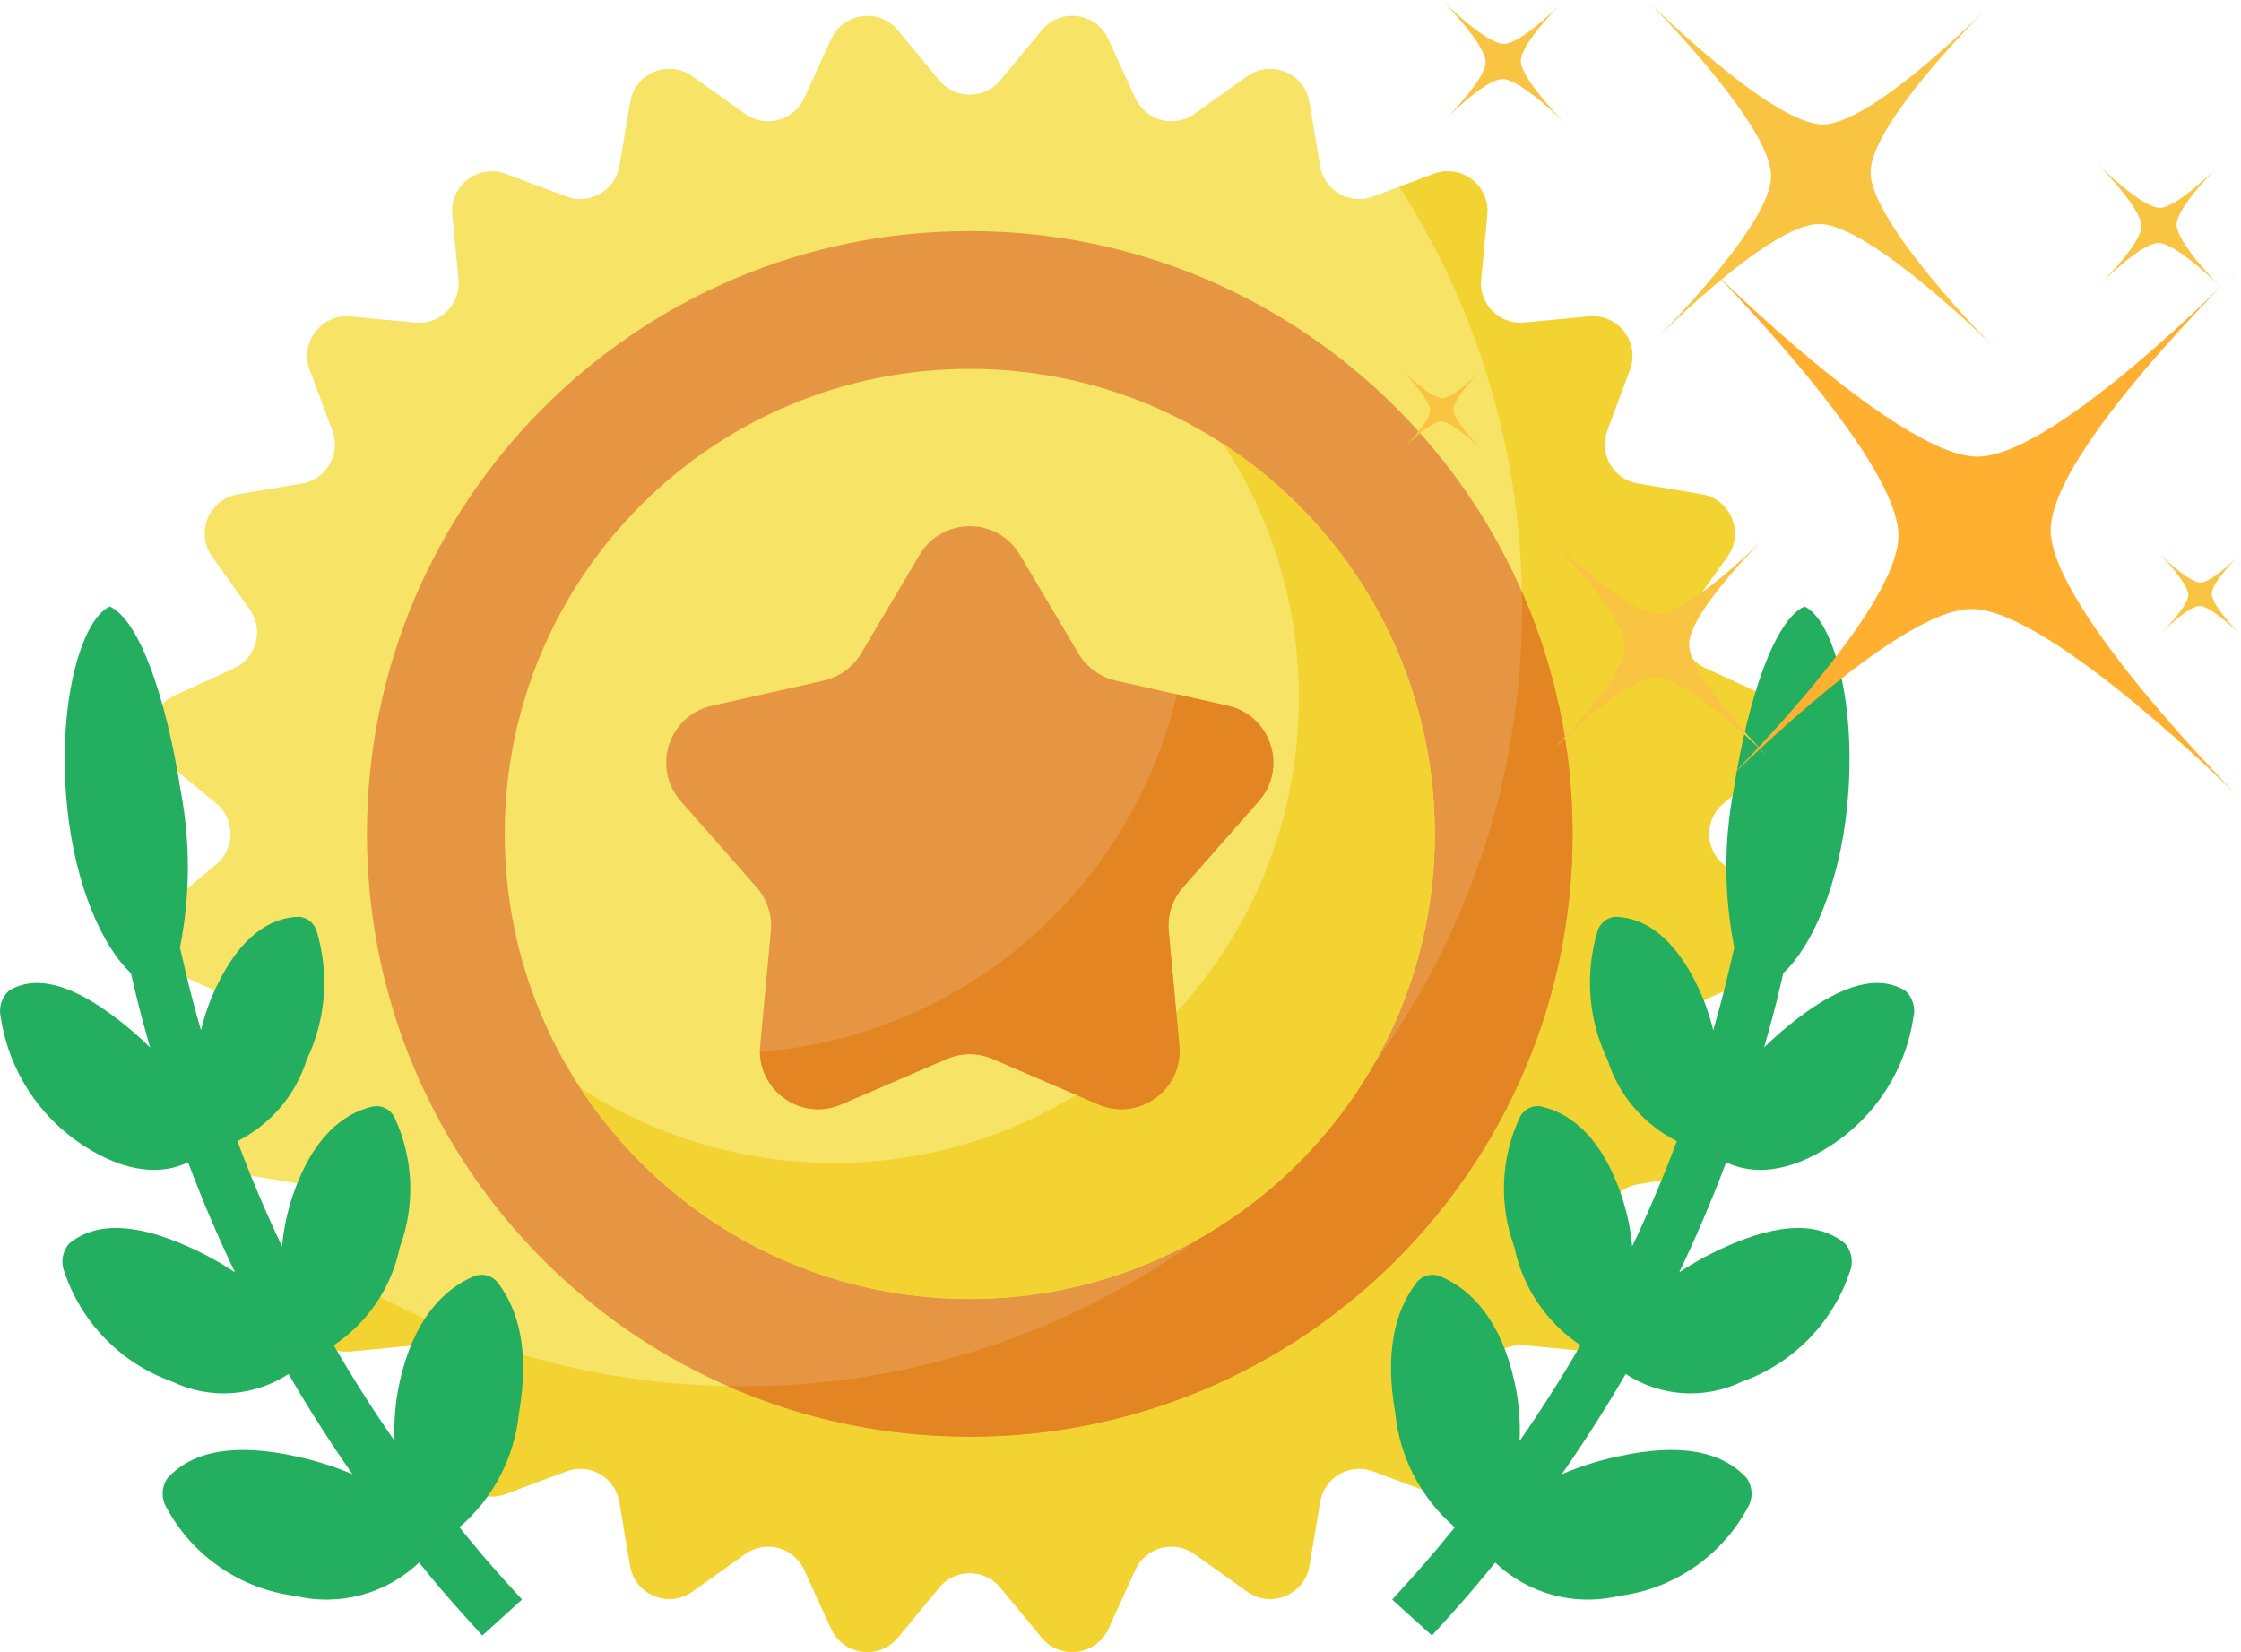
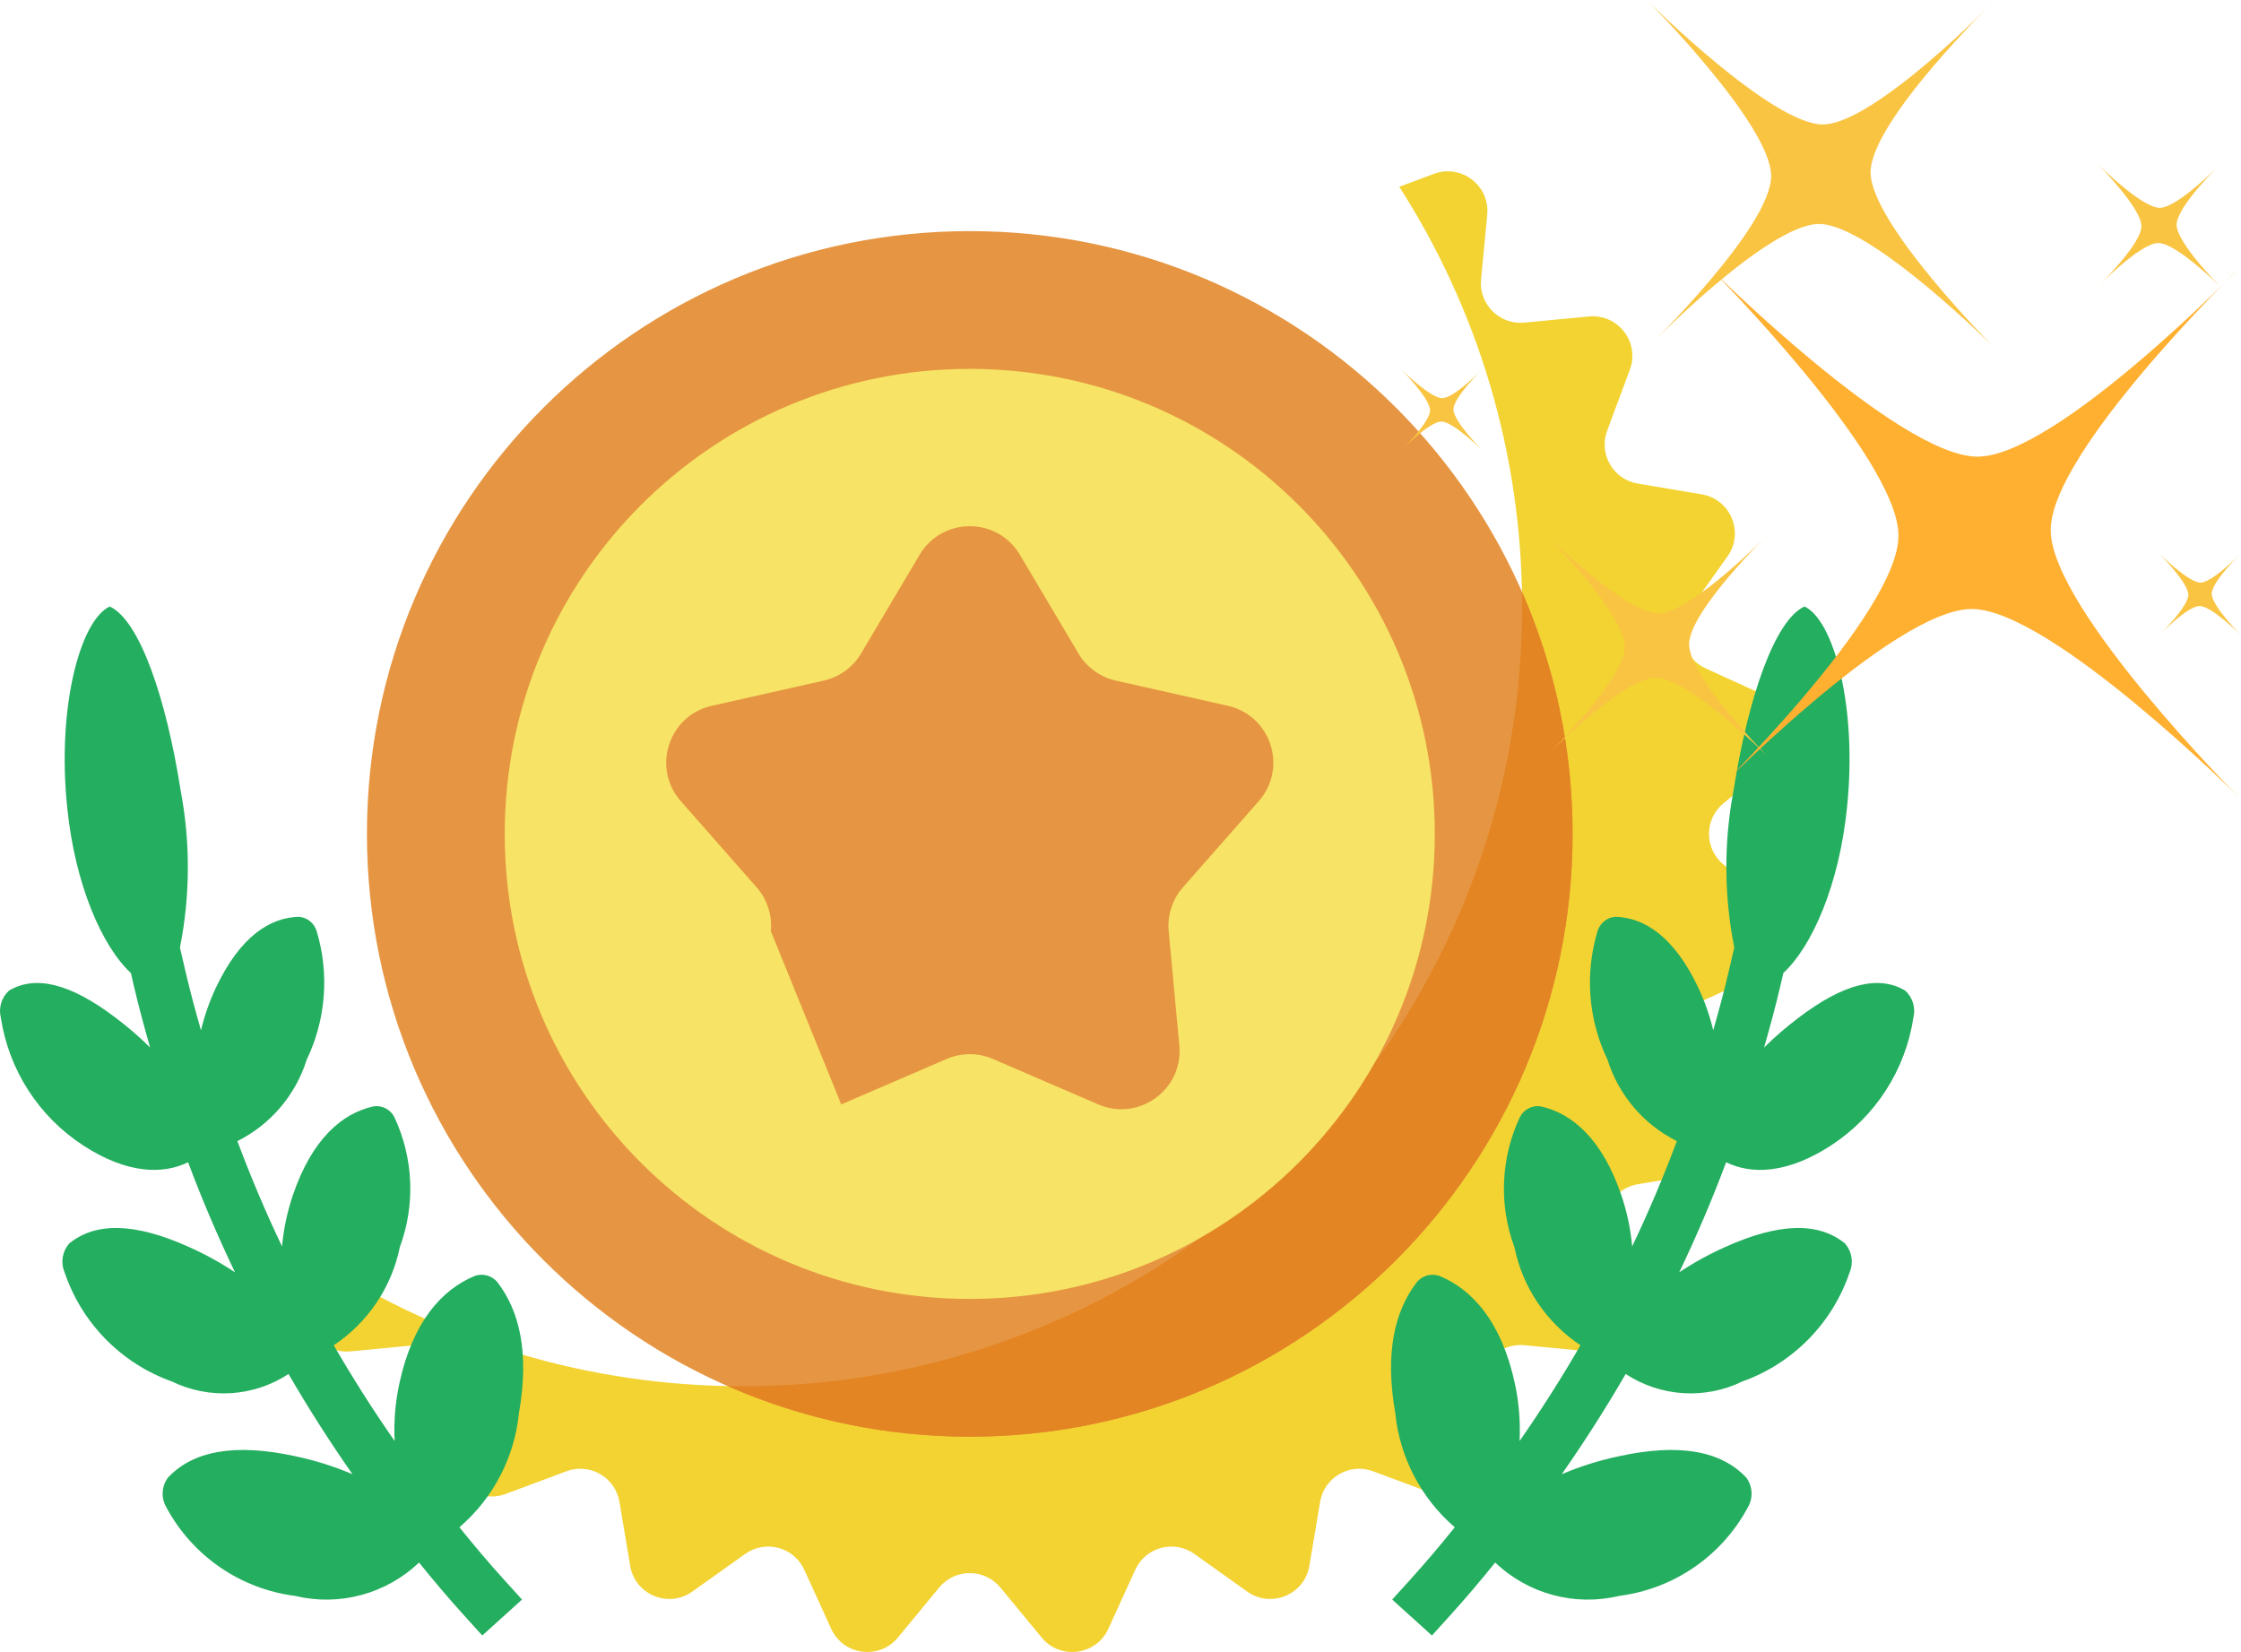
<svg xmlns="http://www.w3.org/2000/svg" width="67.138px" height="49.495px" viewBox="0 0 67.138 49.495" version="1.1">
  <g id="Group">
    <g id="Group" transform="translate(0 0.474)">
      <g id="1" transform="translate(4.543 0)">
        <g id="reward">
          <g id="Group">
-             <path d="M25.426 1.932L26.665 0.432C27.223 -0.245 28.297 -0.103 28.661 0.695L29.469 2.464C29.779 3.143 30.631 3.371 31.239 2.938L32.823 1.81C33.538 1.301 34.538 1.716 34.684 2.581L35.006 4.498C35.13 5.235 35.894 5.676 36.593 5.415L38.415 4.735C39.237 4.428 40.096 5.088 40.013 5.961L39.828 7.897C39.757 8.64 40.381 9.264 41.124 9.193L43.06 9.008C43.933 8.924 44.592 9.784 44.286 10.605L43.606 12.428C43.345 13.127 43.786 13.891 44.522 14.014L46.44 14.337C47.305 14.482 47.72 15.483 47.211 16.198L46.082 17.782C45.649 18.39 45.878 19.241 46.557 19.552L48.326 20.359C49.124 20.724 49.265 21.798 48.589 22.356L47.089 23.594C46.513 24.069 46.513 24.951 47.089 25.427L48.589 26.665C49.265 27.223 49.124 28.297 48.326 28.661L46.557 29.469C45.878 29.779 45.649 30.631 46.082 31.239L47.211 32.823C47.72 33.538 47.305 34.538 46.44 34.684L44.522 35.006C43.786 35.13 43.345 35.894 43.606 36.593L44.286 38.415C44.592 39.237 43.933 40.096 43.06 40.013L41.124 39.828C40.381 39.757 39.757 40.381 39.828 41.124L40.013 43.06C40.096 43.933 39.237 44.592 38.415 44.286L36.593 43.606C35.894 43.345 35.13 43.786 35.006 44.522L34.684 46.44C34.538 47.305 33.538 47.72 32.823 47.211L31.239 46.083C30.631 45.649 29.779 45.878 29.469 46.557L28.661 48.326C28.297 49.124 27.223 49.265 26.665 48.589L25.426 47.089C24.951 46.513 24.069 46.513 23.594 47.089L22.356 48.589C21.797 49.265 20.724 49.124 20.359 48.326L19.551 46.557C19.241 45.878 18.39 45.649 17.782 46.083L16.198 47.211C15.483 47.72 14.482 47.305 14.337 46.44L14.014 44.522C13.891 43.786 13.127 43.345 12.428 43.606L10.605 44.286C9.783 44.592 8.924 43.933 9.008 43.06L9.192 41.124C9.264 40.381 8.64 39.757 7.897 39.828L5.961 40.013C5.088 40.096 4.428 39.237 4.735 38.415L5.415 36.593C5.675 35.894 5.234 35.13 4.498 35.006L2.581 34.684C1.715 34.538 1.301 33.538 1.81 32.823L2.938 31.239C3.371 30.631 3.143 29.779 2.464 29.469L0.695 28.661C-0.103 28.297 -0.245 27.223 0.432 26.665L1.932 25.427C2.507 24.951 2.507 24.069 1.932 23.594L0.432 22.356C-0.245 21.797 -0.103 20.723 0.695 20.359L2.464 19.551C3.143 19.241 3.371 18.39 2.938 17.782L1.81 16.197C1.301 15.483 1.716 14.482 2.581 14.337L4.498 14.014C5.235 13.891 5.676 13.127 5.415 12.428L4.735 10.605C4.428 9.783 5.088 8.924 5.961 9.007L7.897 9.192C8.64 9.263 9.264 8.64 9.193 7.897L9.008 5.961C8.924 5.088 9.784 4.428 10.605 4.735L12.428 5.415C13.127 5.675 13.891 5.234 14.014 4.498L14.337 2.581C14.482 1.715 15.483 1.301 16.198 1.81L17.782 2.938C18.39 3.371 19.241 3.143 19.552 2.464L20.359 0.695C20.724 -0.103 21.798 -0.245 22.356 0.432L23.594 1.932C24.069 2.507 24.951 2.507 25.426 1.932Z" id="Path" fill="#F7E365" stroke="none" />
            <path d="M48.588 26.664L47.089 25.426C46.513 24.951 46.513 24.069 47.089 23.594L48.588 22.356C49.265 21.797 49.124 20.723 48.326 20.359L46.557 19.551C45.877 19.241 45.649 18.39 46.082 17.782L47.211 16.197C47.719 15.483 47.305 14.482 46.44 14.337L44.522 14.014C43.786 13.891 43.345 13.127 43.606 12.428L44.285 10.605C44.592 9.783 43.933 8.924 43.059 9.007L41.123 9.192C40.381 9.263 39.757 8.64 39.828 7.897L40.013 5.961C40.096 5.088 39.237 4.428 38.415 4.735L37.378 5.122C39.707 8.754 41.058 13.073 41.058 17.709C41.058 30.604 30.604 41.057 17.709 41.057C13.074 41.057 8.754 39.707 5.122 37.378L4.735 38.415C4.428 39.236 5.088 40.096 5.961 40.013L7.897 39.828C8.64 39.757 9.264 40.38 9.193 41.123L9.008 43.059C8.924 43.932 9.784 44.592 10.606 44.285L12.428 43.605C13.127 43.344 13.891 43.785 14.015 44.522L14.337 46.439C14.482 47.305 15.483 47.719 16.198 47.21L17.782 46.082C18.39 45.649 19.242 45.877 19.552 46.556L20.359 48.325C20.724 49.123 21.798 49.265 22.356 48.588L23.594 47.088C24.07 46.513 24.951 46.513 25.427 47.088L26.665 48.588C27.223 49.265 28.297 49.123 28.662 48.325L29.469 46.556C29.779 45.877 30.631 45.649 31.239 46.082L32.823 47.21C33.538 47.719 34.539 47.304 34.684 46.439L35.006 44.522C35.13 43.785 35.894 43.344 36.593 43.605L38.415 44.285C39.237 44.592 40.097 43.932 40.013 43.059L39.828 41.123C39.757 40.38 40.381 39.757 41.124 39.828L43.06 40.013C43.933 40.096 44.593 39.236 44.286 38.415L43.606 36.593C43.345 35.893 43.786 35.129 44.522 35.006L46.44 34.683C47.305 34.538 47.72 33.537 47.211 32.822L46.083 31.238C45.65 30.631 45.878 29.779 46.557 29.469L48.326 28.661C49.124 28.297 49.265 27.223 48.588 26.664L48.588 26.664Z" id="Path" fill="#F3D332" stroke="none" />
            <path d="M24.51 42.57C34.484 42.57 42.57 34.484 42.57 24.51C42.57 14.536 34.484 6.45 24.51 6.45C14.536 6.45 6.45 14.536 6.45 24.51C6.45 34.484 14.536 42.57 24.51 42.57Z" id="Oval" fill="#E69642" stroke="none" />
            <path d="M41.058 17.709C41.058 30.604 30.604 41.058 17.709 41.058C17.558 41.058 17.407 41.056 17.257 41.053C19.477 42.028 21.93 42.57 24.51 42.57C34.485 42.57 42.57 34.484 42.57 24.51C42.57 21.93 42.028 19.477 41.053 17.257C41.056 17.407 41.058 17.558 41.058 17.709L41.058 17.709Z" id="Path" fill="#E38523" stroke="none" />
            <path d="M24.51 38.442C32.205 38.442 38.442 32.205 38.442 24.51C38.442 16.816 32.205 10.578 24.51 10.578C16.816 10.578 10.578 16.816 10.578 24.51C10.578 32.205 16.816 38.442 24.51 38.442Z" id="Oval" fill="#F7E365" stroke="none" />
-             <path d="M32.113 12.835C33.54 15.021 34.37 17.632 34.37 20.438C34.37 28.132 28.132 34.369 20.438 34.369C17.632 34.369 15.021 33.54 12.835 32.113C15.321 35.923 19.621 38.442 24.51 38.442C32.205 38.442 38.442 32.205 38.442 24.51C38.442 19.621 35.923 15.321 32.113 12.835L32.113 12.835Z" id="Path" fill="#F3D332" stroke="none" />
-             <path d="M23.819 31.252L20.66 32.614C19.443 33.139 18.109 32.169 18.232 30.85L18.551 27.424C18.596 26.946 18.441 26.471 18.124 26.11L15.852 23.527C14.977 22.532 15.487 20.962 16.78 20.672L20.136 19.917C20.605 19.811 21.009 19.517 21.254 19.104L23.009 16.146C23.686 15.006 25.335 15.006 26.011 16.146L27.766 19.104C28.011 19.517 28.416 19.811 28.884 19.917L32.241 20.672C33.534 20.962 34.044 22.532 33.169 23.527L30.897 26.11C30.58 26.471 30.425 26.946 30.47 27.424L30.789 30.85C30.912 32.169 29.578 33.139 28.36 32.614L25.202 31.252C24.76 31.062 24.26 31.062 23.819 31.252L23.819 31.252Z" id="Path" fill="#E69642" stroke="none" />
-             <path d="M32.241 20.672L30.713 20.328C29.352 26.15 24.341 30.569 18.225 31.037C18.237 32.259 19.502 33.114 20.66 32.614L23.819 31.252C24.26 31.062 24.76 31.062 25.201 31.252L28.36 32.614C29.577 33.139 30.912 32.169 30.789 30.85L30.469 27.424C30.425 26.946 30.579 26.471 30.896 26.11L33.168 23.526C34.043 22.531 33.533 20.962 32.241 20.672L32.241 20.672Z" id="Path" fill="#E38523" stroke="none" />
+             <path d="M23.819 31.252L20.66 32.614L18.551 27.424C18.596 26.946 18.441 26.471 18.124 26.11L15.852 23.527C14.977 22.532 15.487 20.962 16.78 20.672L20.136 19.917C20.605 19.811 21.009 19.517 21.254 19.104L23.009 16.146C23.686 15.006 25.335 15.006 26.011 16.146L27.766 19.104C28.011 19.517 28.416 19.811 28.884 19.917L32.241 20.672C33.534 20.962 34.044 22.532 33.169 23.527L30.897 26.11C30.58 26.471 30.425 26.946 30.47 27.424L30.789 30.85C30.912 32.169 29.578 33.139 28.36 32.614L25.202 31.252C24.76 31.062 24.26 31.062 23.819 31.252L23.819 31.252Z" id="Path" fill="#E69642" stroke="none" />
          </g>
        </g>
      </g>
      <g id="2" transform="translate(0 17.697)">
        <path d="M43.584 27.586C42.571 26.716 41.932 25.489 41.8 24.16C41.482 22.342 41.791 21.104 42.437 20.256C42.603 20.043 42.888 19.965 43.139 20.062C44.104 20.467 44.978 21.417 45.38 23.261C45.505 23.832 45.553 24.418 45.525 25.002C46.17 24.076 46.778 23.12 47.349 22.133C46.327 21.453 45.616 20.397 45.37 19.195C44.9 17.927 44.959 16.522 45.534 15.298C45.651 15.066 45.903 14.936 46.159 14.976C47.091 15.183 47.999 15.94 48.578 17.649C48.744 18.143 48.852 18.654 48.898 19.172C49.393 18.133 49.839 17.081 50.236 16.017C49.242 15.519 48.492 14.639 48.159 13.578C47.584 12.38 47.476 11.01 47.857 9.737C47.925 9.495 48.135 9.32 48.384 9.296C49.248 9.313 50.155 9.877 50.886 11.434C51.075 11.839 51.223 12.262 51.327 12.697C51.49 12.123 51.647 11.548 51.781 10.974L51.957 10.218C51.648 8.664 51.641 7.064 51.936 5.507C52.371 2.738 53.169 0.401 54.062 0C54.935 0.41 55.65 2.99 55.334 6.027C55.1 8.338 54.287 10.186 53.427 10.981L53.344 11.338C53.199 11.963 53.029 12.589 52.85 13.214C53.173 12.893 53.517 12.596 53.88 12.323C55.261 11.273 56.299 11.045 57.077 11.507C57.301 11.71 57.396 12.019 57.324 12.313C57.086 13.886 56.186 15.283 54.851 16.149C53.552 16.995 52.474 17.024 51.713 16.65C51.297 17.762 50.827 18.864 50.308 19.948C50.746 19.656 51.208 19.402 51.689 19.188C53.33 18.447 54.493 18.451 55.269 19.08C55.478 19.313 55.536 19.644 55.418 19.934C54.906 21.464 53.719 22.675 52.199 23.218C51.076 23.764 49.748 23.679 48.704 22.994C48.103 24.028 47.463 25.032 46.788 25.997C47.336 25.763 47.905 25.584 48.488 25.461C50.329 25.056 51.575 25.306 52.319 26.101C52.51 26.362 52.527 26.712 52.363 26.991C51.582 28.445 50.147 29.433 48.509 29.642C47.182 29.962 45.782 29.585 44.794 28.642C44.373 29.165 43.931 29.689 43.438 30.234L42.899 30.829L41.709 29.752L42.248 29.157C42.736 28.618 43.17 28.101 43.584 27.586L43.584 27.586Z" id="Shape" fill="#24AE5F" stroke="none" />
        <path d="M13.764 27.586C14.777 26.716 15.416 25.489 15.548 24.16C15.866 22.342 15.557 21.104 14.911 20.256C14.745 20.043 14.46 19.965 14.209 20.062C13.244 20.467 12.37 21.417 11.968 23.261C11.843 23.832 11.794 24.418 11.823 25.002C11.178 24.076 10.57 23.12 9.999 22.133C11.021 21.453 11.732 20.397 11.978 19.195C12.448 17.927 12.389 16.522 11.814 15.298C11.697 15.066 11.445 14.936 11.188 14.976C10.257 15.183 9.349 15.94 8.77 17.649C8.604 18.143 8.496 18.654 8.449 19.172C7.954 18.133 7.509 17.081 7.112 16.017C8.106 15.519 8.856 14.639 9.188 13.578C9.764 12.38 9.871 11.01 9.49 9.737C9.423 9.495 9.213 9.32 8.964 9.296C8.1 9.313 7.193 9.877 6.462 11.434C6.273 11.839 6.125 12.262 6.021 12.697C5.857 12.123 5.701 11.548 5.567 10.974L5.391 10.218C5.7 8.664 5.707 7.064 5.411 5.507C4.977 2.738 4.178 0.401 3.286 0C2.413 0.41 1.698 2.99 2.014 6.027C2.248 8.338 3.061 10.186 3.921 10.981L4.004 11.338C4.149 11.963 4.319 12.589 4.497 13.214C4.175 12.893 3.831 12.596 3.467 12.323C2.087 11.273 1.049 11.045 0.271 11.507C0.047 11.71 -0.048 12.019 0.024 12.313C0.262 13.886 1.162 15.283 2.497 16.149C3.796 16.995 4.874 17.024 5.635 16.65C6.051 17.762 6.521 18.864 7.04 19.948C6.602 19.656 6.14 19.402 5.659 19.188C4.018 18.447 2.855 18.451 2.078 19.08C1.869 19.313 1.812 19.644 1.93 19.934C2.442 21.464 3.629 22.675 5.148 23.218C6.272 23.764 7.6 23.679 8.644 22.994C9.244 24.028 9.885 25.032 10.56 25.997C10.012 25.763 9.443 25.584 8.86 25.461C7.019 25.056 5.773 25.306 5.029 26.101C4.838 26.362 4.821 26.712 4.985 26.991C5.766 28.445 7.201 29.433 8.838 29.642C10.166 29.962 11.566 29.585 12.554 28.642C12.975 29.165 13.416 29.689 13.91 30.234L14.448 30.829L15.639 29.752L15.1 29.157C14.612 28.618 14.178 28.101 13.764 27.586L13.764 27.586Z" id="Shape" fill="#24AE5F" stroke="none" />
      </g>
    </g>
    <g id="sparkling" transform="translate(41.965 0)">
      <path d="M9.295 8.064C9.295 8.064 14.878 13.67 14.911 16.027C14.944 18.384 9.21 23.945 9.21 23.945C9.21 23.945 14.77 18.213 17.127 18.246C19.483 18.279 25.088 23.863 25.088 23.863C25.088 23.863 19.505 18.257 19.472 15.9C19.439 13.543 25.173 7.982 25.173 7.982C25.173 7.982 19.613 13.714 17.256 13.681C14.9 13.648 9.295 8.064 9.295 8.064Z" id="Path" fill="#FFB030" stroke="none" />
-       <path d="M1.247 0.019C1.247 0.019 2.535 1.312 2.543 1.857C2.551 2.402 1.228 3.684 1.228 3.684C1.228 3.684 2.512 2.36 3.055 2.369C3.6 2.377 4.892 3.664 4.892 3.664C4.892 3.664 3.605 2.372 3.597 1.827C3.588 1.282 4.912 0 4.912 0C4.912 0 3.627 1.323 3.085 1.315C2.54 1.307 1.247 0.019 1.247 0.019Z" id="Path" fill="#F9C442" stroke="none" />
      <path d="M20.895 4.931C20.895 4.931 22.182 6.224 22.19 6.769C22.199 7.314 20.875 8.596 20.875 8.596C20.875 8.596 22.16 7.272 22.702 7.281C23.247 7.289 24.54 8.576 24.54 8.576C24.54 8.576 23.252 7.283 23.244 6.738C23.236 6.194 24.559 4.912 24.559 4.912C24.559 4.912 23.275 6.235 22.733 6.227C22.19 6.219 20.895 4.931 20.895 4.931L20.895 4.931Z" id="Path" fill="#F9C442" stroke="none" />
      <path d="M0.015 11.067C0.015 11.067 0.873 11.929 0.878 12.291C0.883 12.653 0 13.508 0 13.508C0 13.508 0.855 12.627 1.217 12.63C1.578 12.635 2.441 13.492 2.441 13.492C2.441 13.492 1.583 12.63 1.578 12.268C1.573 11.906 2.456 11.052 2.456 11.052C2.456 11.052 1.601 11.932 1.239 11.929C0.878 11.924 0.015 11.067 0.015 11.067Z" id="Path" fill="#F9C442" stroke="none" />
      <path d="M22.732 16.593C22.732 16.593 23.59 17.455 23.595 17.817C23.6 18.178 22.717 19.033 22.717 19.033C22.717 19.033 23.572 18.153 23.934 18.156C24.296 18.158 25.158 19.018 25.158 19.018C25.158 19.018 24.3 18.156 24.296 17.794C24.29 17.432 25.173 16.577 25.173 16.577C25.173 16.577 24.318 17.457 23.957 17.455C23.595 17.45 22.732 16.593 22.732 16.593Z" id="Path" fill="#F9C442" stroke="none" />
      <path d="M7.424 0.053C7.424 0.053 11.075 3.719 11.097 5.259C11.12 6.8 7.368 10.438 7.368 10.438C7.368 10.438 11.005 6.688 12.545 6.71C14.085 6.732 17.749 10.384 17.749 10.384C17.749 10.384 14.098 6.718 14.076 5.178C14.054 3.638 17.805 0 17.805 0C17.805 0 14.168 3.75 12.629 3.728C11.089 3.705 7.424 0.053 7.424 0.053L7.424 0.053Z" id="Path" fill="#F9C442" stroke="none" />
      <path d="M4.336 15.999C4.336 15.999 6.697 18.368 6.71 19.367C6.724 20.366 4.298 22.717 4.298 22.717C4.298 22.717 6.65 20.293 7.646 20.307C8.642 20.32 11.014 22.682 11.014 22.682C11.014 22.682 8.653 20.312 8.639 19.313C8.626 18.314 11.052 15.963 11.052 15.963C11.052 15.963 8.699 18.387 7.703 18.374C6.707 18.36 4.336 15.999 4.336 15.999L4.336 15.999Z" id="Path" fill="#F9C442" stroke="none" />
    </g>
  </g>
</svg>